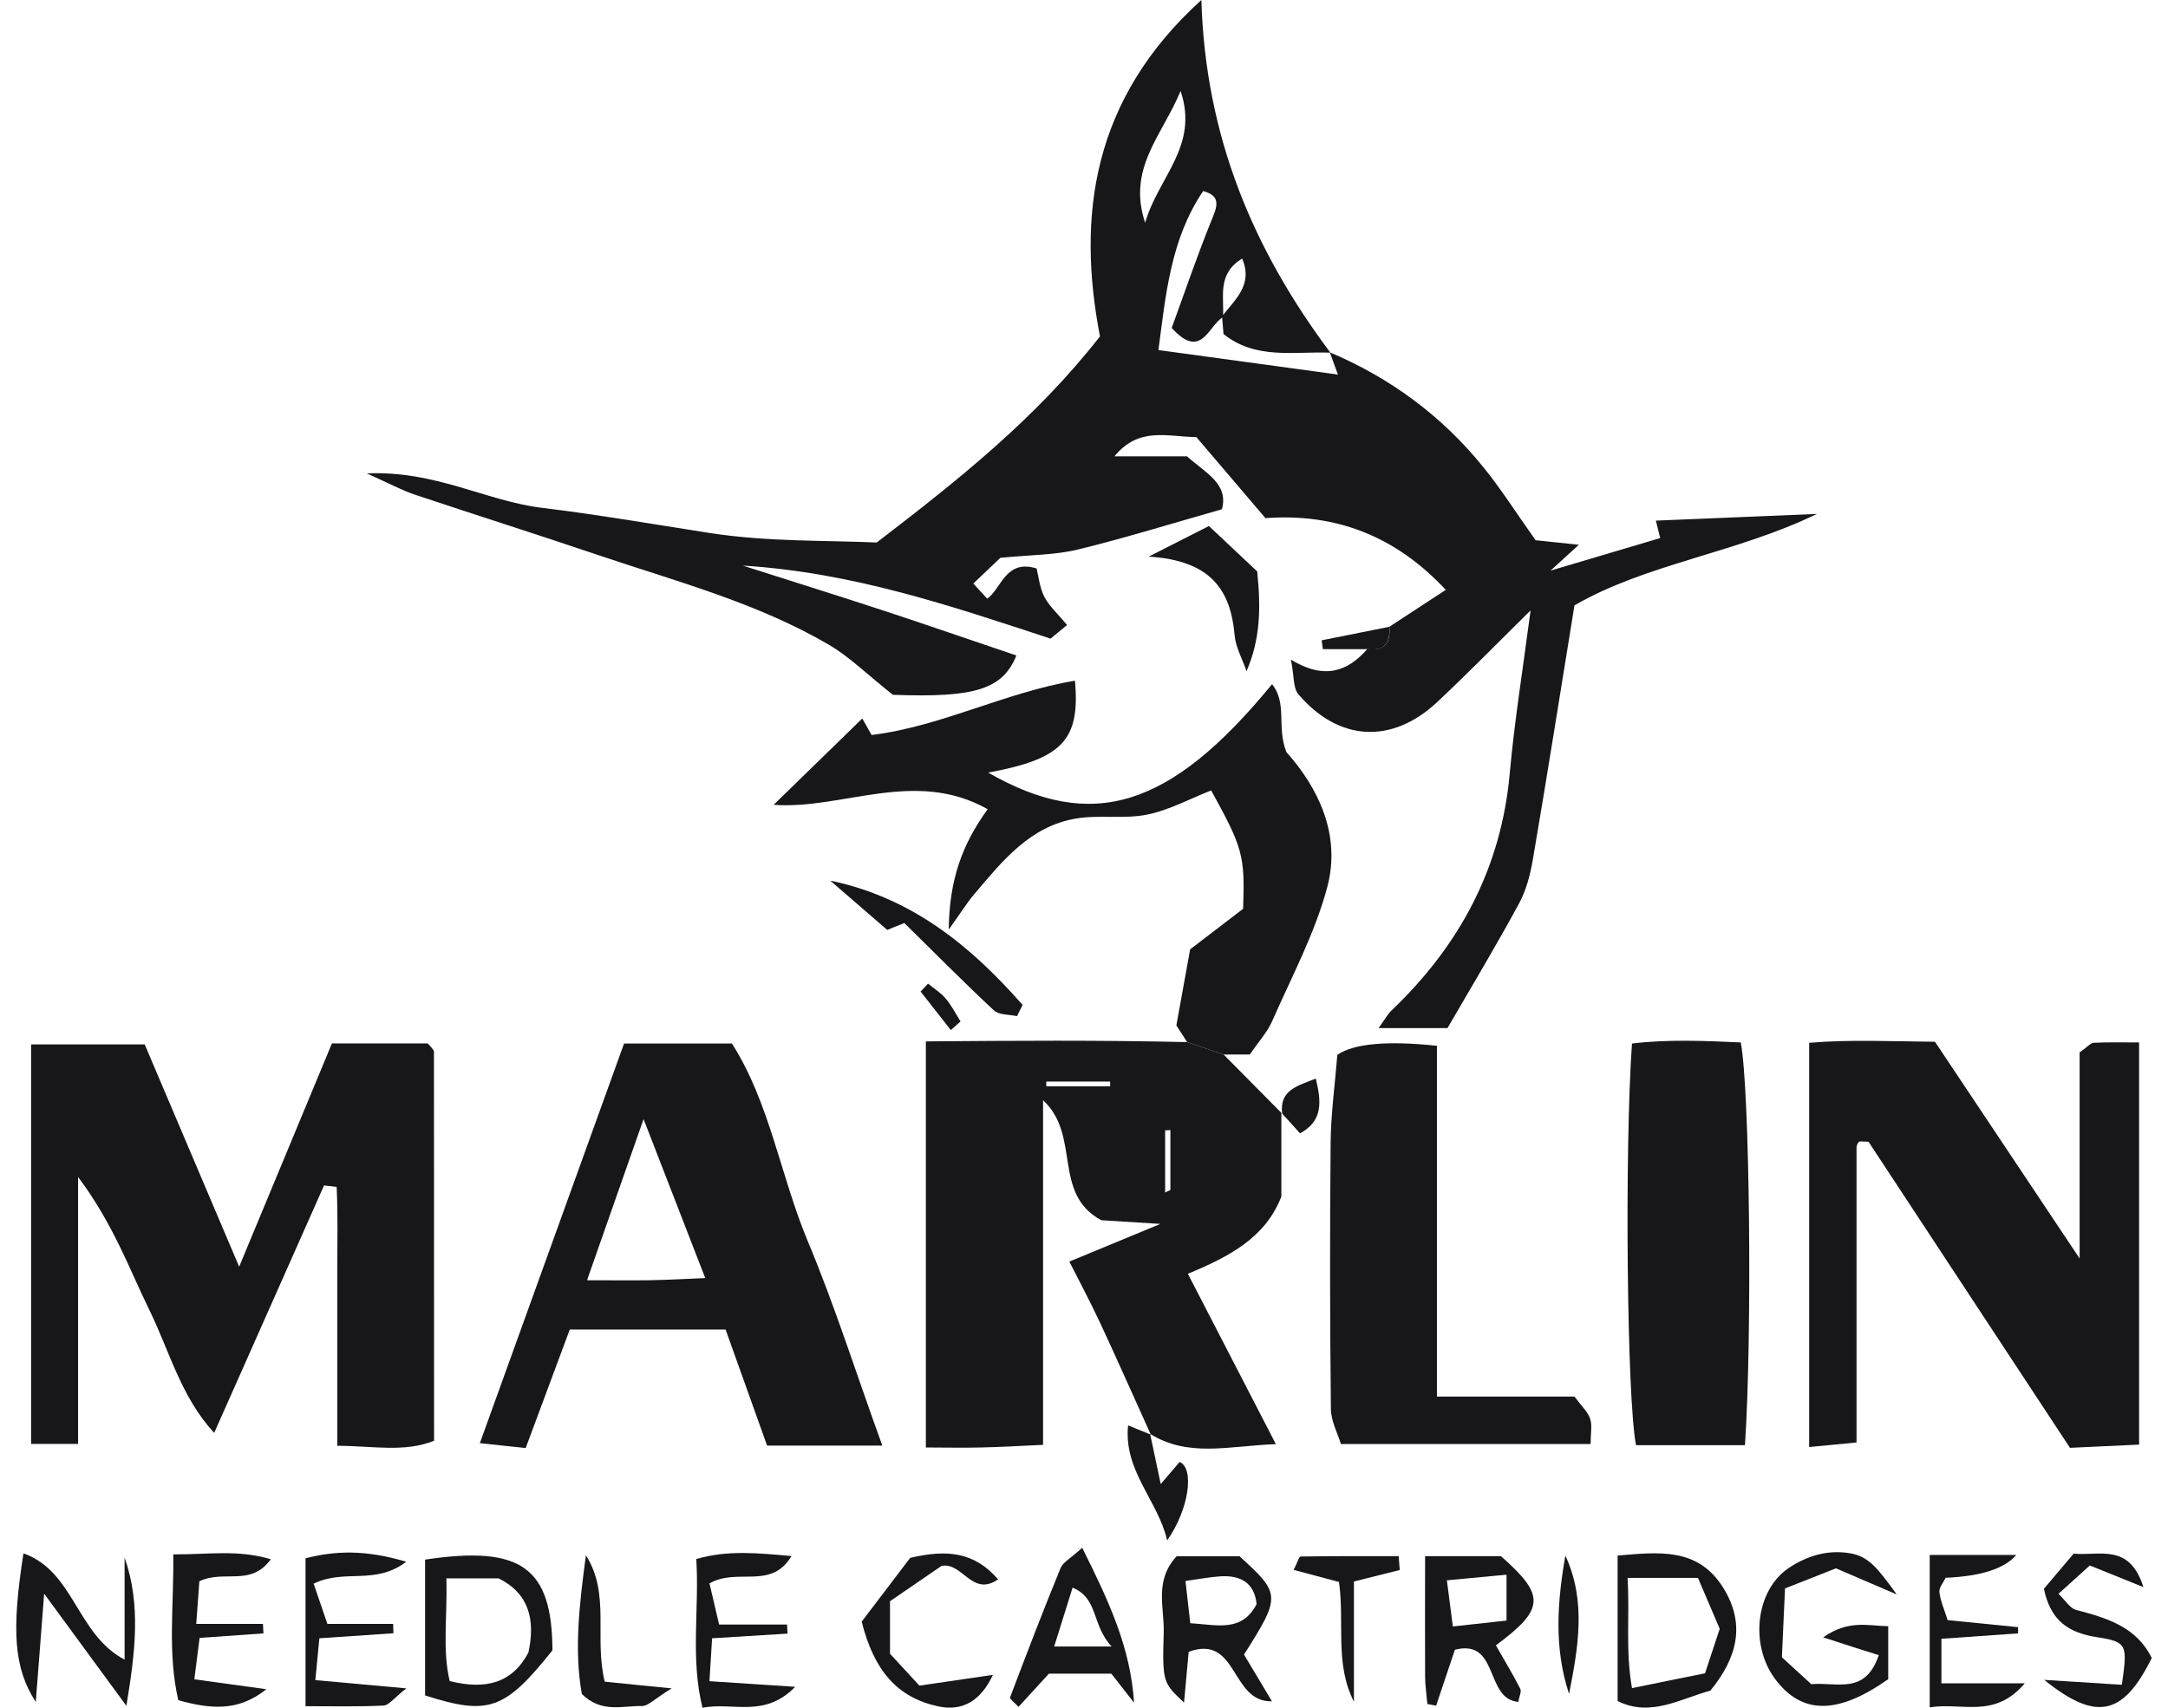
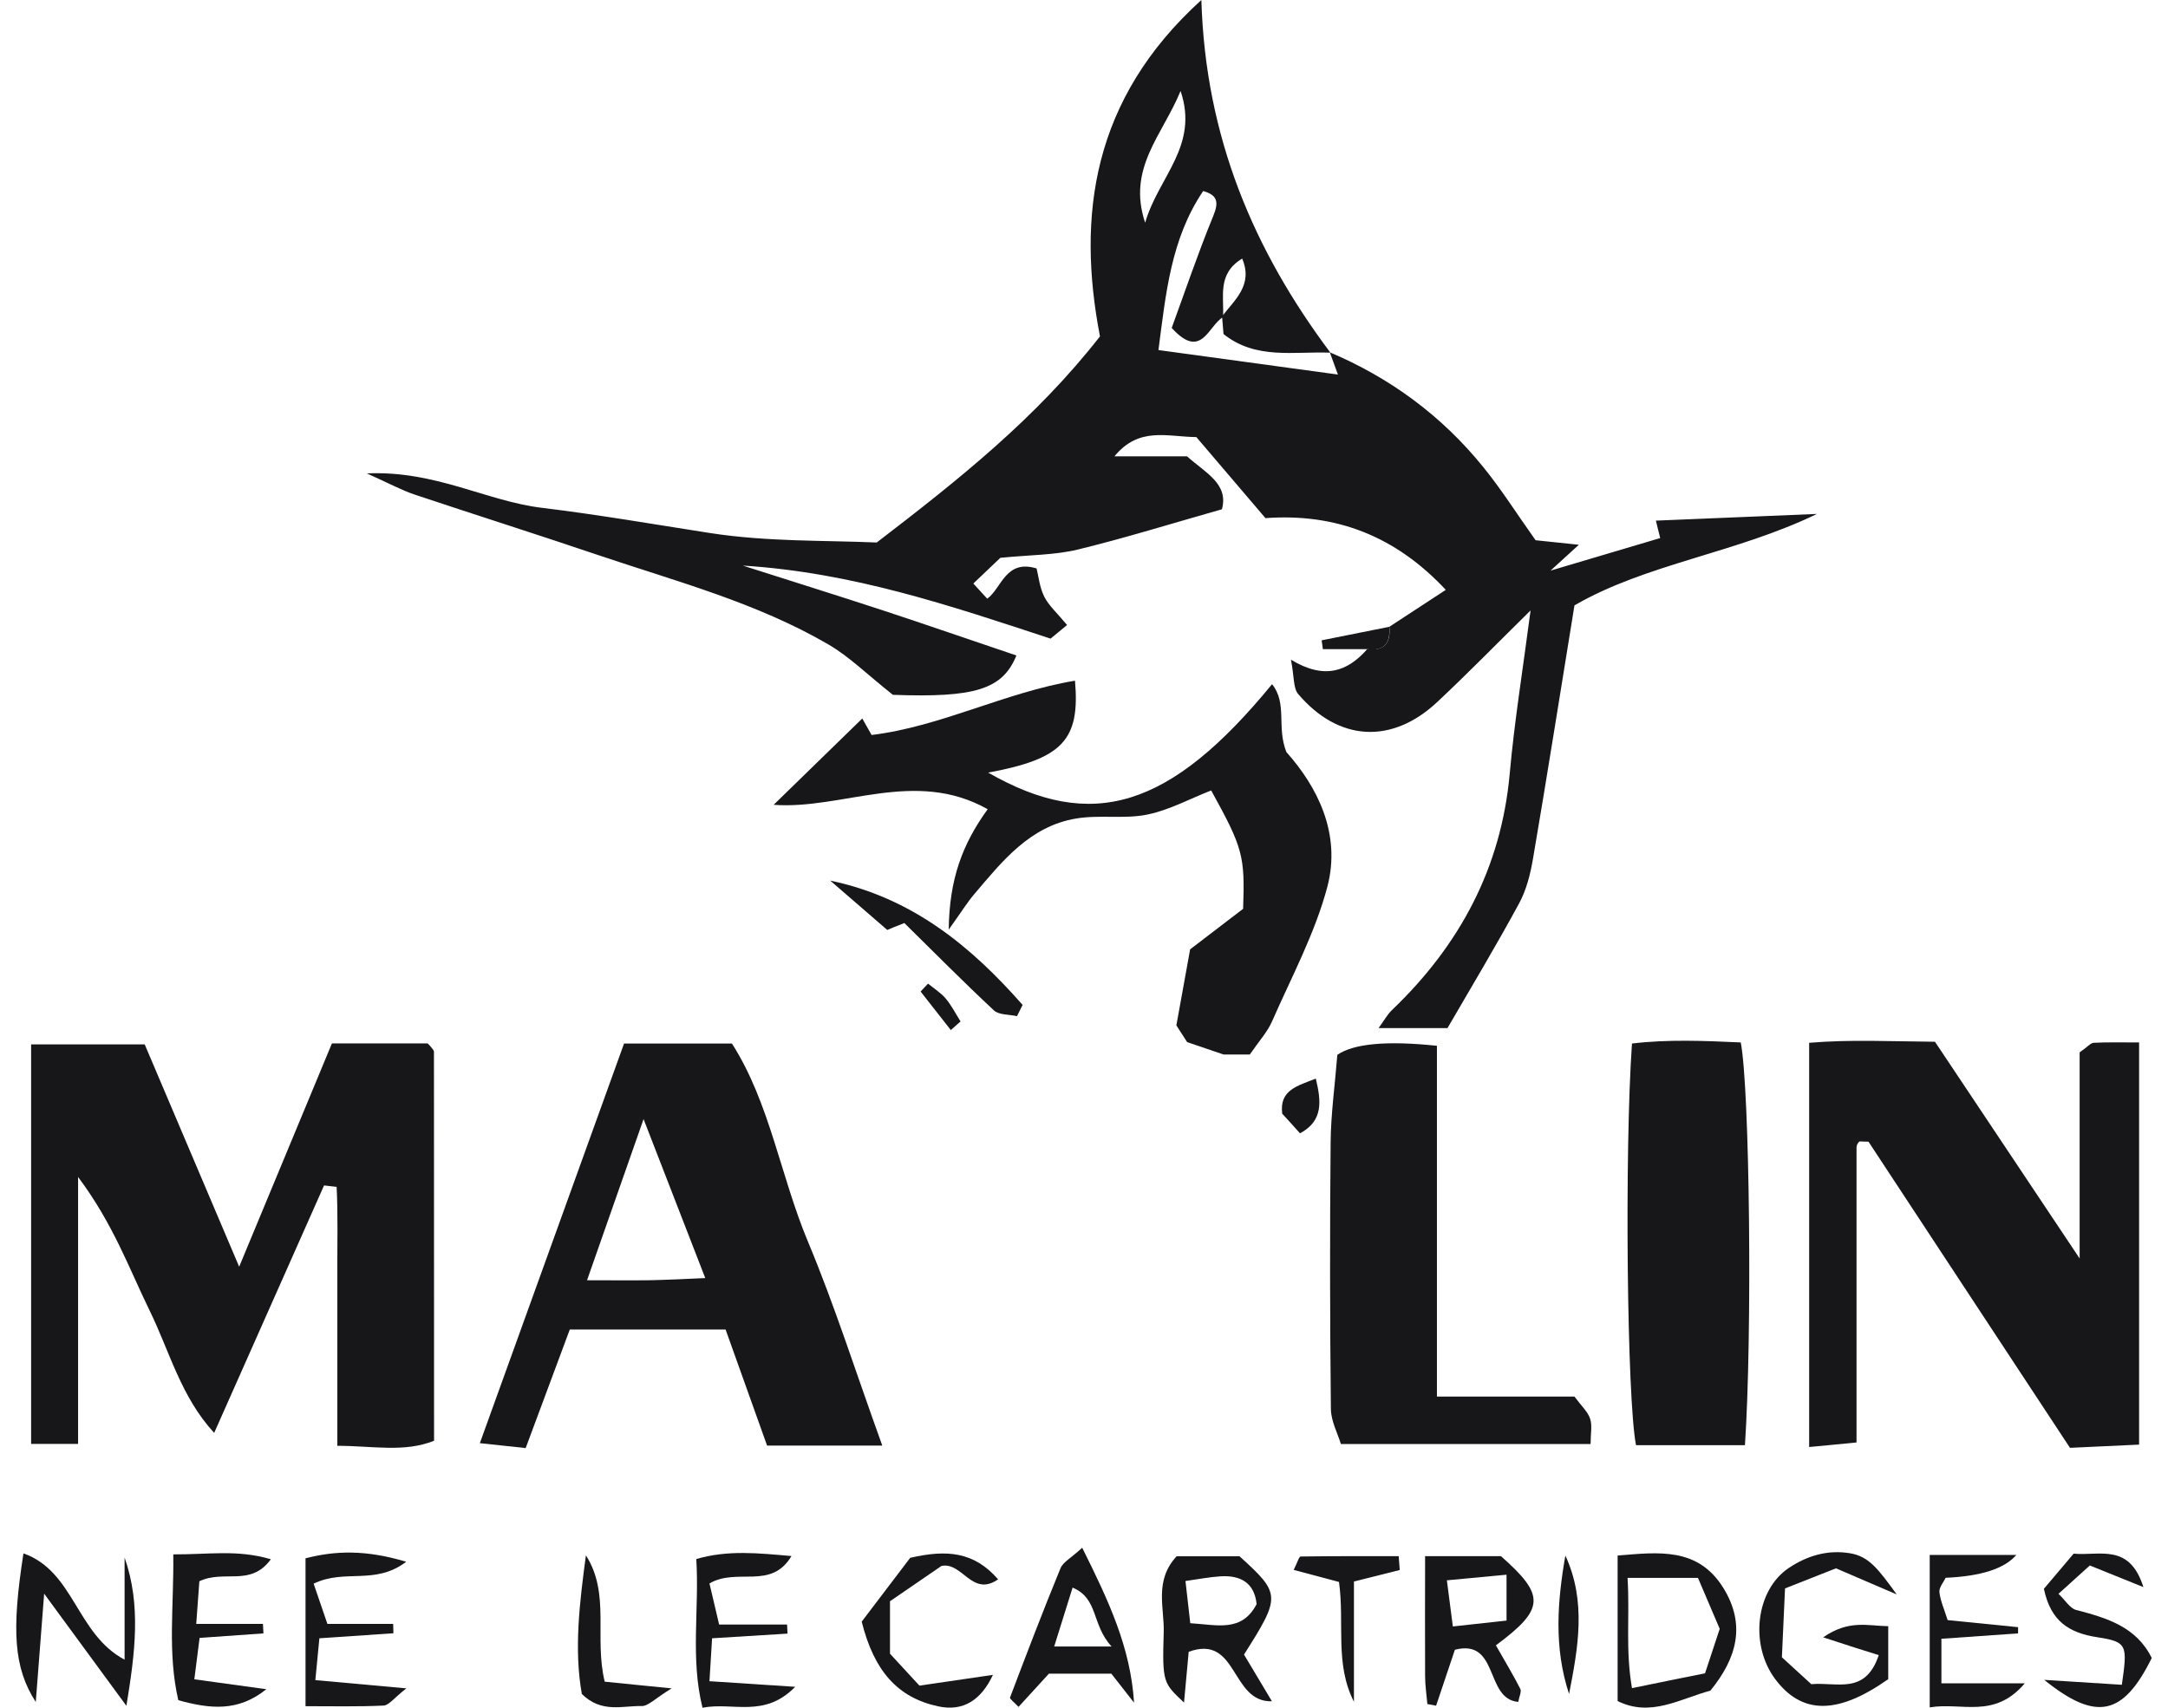
<svg xmlns="http://www.w3.org/2000/svg" width="66" height="52" viewBox="0 0 66 52" fill="none">
  <path d="M40.465 10.72C42.314 11.499 43.886 12.657 45.146 14.211C45.71 14.903 46.187 15.664 46.748 16.45C47.123 16.49 47.527 16.534 48.065 16.588C47.825 16.807 47.665 16.952 47.203 17.375C48.553 16.974 49.55 16.679 50.541 16.384C50.497 16.202 50.457 16.057 50.41 15.853C52.088 15.784 53.7 15.715 55.313 15.649C52.852 16.843 50.111 17.167 47.931 18.434C47.494 21.12 47.097 23.643 46.667 26.158C46.587 26.621 46.467 27.101 46.245 27.509C45.565 28.765 44.829 29.991 44.065 31.306H41.968C42.143 31.065 42.234 30.891 42.368 30.763C44.436 28.787 45.703 26.428 45.961 23.548C46.103 21.968 46.358 20.4 46.595 18.587C45.543 19.624 44.669 20.52 43.755 21.375C42.372 22.671 40.752 22.58 39.522 21.135C39.365 20.949 39.402 20.6 39.3 20.087C40.326 20.709 41.029 20.443 41.626 19.762C42.154 19.835 42.339 19.57 42.296 19.085C42.864 18.714 43.431 18.343 44.014 17.961C42.485 16.323 40.672 15.62 38.524 15.777C37.815 14.943 37.119 14.131 36.42 13.309C35.532 13.301 34.677 12.981 33.927 13.895H36.136C36.693 14.397 37.41 14.725 37.199 15.507C35.66 15.944 34.247 16.384 32.809 16.734C32.121 16.901 31.386 16.894 30.454 16.985C30.283 17.149 29.955 17.458 29.631 17.768C29.781 17.931 29.861 18.019 30.054 18.23C30.487 17.924 30.611 17.018 31.557 17.309C31.615 17.542 31.648 17.884 31.79 18.168C31.932 18.448 32.187 18.671 32.485 19.031C32.322 19.166 32.139 19.315 31.983 19.446C28.943 18.448 25.977 17.433 22.613 17.222C24.182 17.724 25.54 18.146 26.89 18.59C28.244 19.035 29.591 19.504 30.942 19.959C30.52 20.997 29.672 21.248 27.182 21.157C26.395 20.534 25.857 19.995 25.22 19.624C23.035 18.35 20.593 17.706 18.22 16.905C16.359 16.275 14.485 15.682 12.621 15.059C12.231 14.928 11.864 14.728 11.168 14.415C13.265 14.324 14.809 15.26 16.498 15.463C18.209 15.671 19.919 15.966 21.623 16.232C23.374 16.501 25.092 16.45 26.69 16.519C29.187 14.604 31.532 12.744 33.486 10.243C32.78 6.574 33.242 3.021 36.573 0C36.697 4.186 38.171 7.626 40.501 10.739C39.394 10.695 38.23 10.961 37.247 10.171C37.232 9.985 37.218 9.81 37.203 9.632C37.589 9.126 38.157 8.678 37.815 7.874C37.043 8.34 37.272 9.039 37.232 9.657C36.781 9.916 36.577 10.986 35.67 9.985C36.071 8.889 36.468 7.714 36.937 6.571C37.116 6.137 37.05 5.937 36.628 5.817C35.638 7.28 35.489 8.973 35.266 10.659C37.087 10.906 38.892 11.153 40.73 11.405C40.632 11.132 40.556 10.924 40.479 10.717L40.465 10.72ZM35.94 2.77C35.387 4.121 34.305 5.125 34.862 6.782C35.263 5.384 36.508 4.448 35.94 2.77Z" fill="#17171A" />
-   <path d="M37.25 32.11L39.034 33.912L39.008 33.886V36.435C38.521 37.694 37.41 38.269 36.162 38.786C37.039 40.486 37.898 42.15 38.841 43.973C37.41 44.028 36.176 44.388 35.012 43.66L35.037 43.69C34.52 42.55 34.014 41.403 33.486 40.271C33.188 39.634 32.857 39.012 32.554 38.415C33.381 38.073 34.145 37.756 35.325 37.268C34.4 37.21 33.909 37.177 33.526 37.155C32.023 36.344 32.915 34.578 31.754 33.501V43.995C31.033 44.028 30.447 44.064 29.861 44.075C29.329 44.09 28.798 44.075 28.186 44.075V31.71C30.855 31.688 33.497 31.67 36.14 31.732C36.511 31.859 36.883 31.983 37.25 32.11ZM33.796 33.078C33.796 33.031 33.796 32.98 33.796 32.933H31.852C31.852 32.98 31.852 33.031 31.852 33.078H33.796ZM35.47 36.311L35.63 36.234V34.411C35.576 34.411 35.525 34.414 35.47 34.418V36.315V36.311Z" fill="#17171A" />
  <path d="M0.947 43.97V31.801H4.405C5.304 33.919 6.258 36.158 7.281 38.571C8.242 36.253 9.163 34.039 10.105 31.771H13.018C13.043 31.797 13.087 31.837 13.123 31.884C13.16 31.928 13.211 31.983 13.211 32.03C13.214 35.947 13.214 39.867 13.214 43.871C12.308 44.232 11.376 44.028 10.269 44.024V41.269C10.269 40.424 10.269 39.58 10.269 38.735C10.266 37.869 10.291 37.002 10.248 36.14C10.12 36.125 9.993 36.111 9.865 36.096C8.766 38.568 7.67 41.043 6.52 43.631C5.504 42.528 5.162 41.145 4.554 39.904C3.932 38.633 3.455 37.279 2.377 35.838V43.966H0.947V43.97Z" fill="#17171A" />
  <path d="M65.12 43.988C64.446 44.021 63.809 44.05 63.016 44.086C60.955 40.959 58.895 37.822 56.882 34.764C56.678 34.764 56.616 34.745 56.594 34.767C56.554 34.807 56.522 34.873 56.518 34.928C56.518 37.88 56.518 40.828 56.518 43.922C56.048 43.97 55.615 44.01 55.076 44.061V31.753C56.318 31.648 57.566 31.71 58.906 31.721C60.322 33.839 61.745 35.972 63.31 38.32V32.044C63.547 31.881 63.638 31.761 63.736 31.753C64.148 31.732 64.559 31.742 65.12 31.742V43.988Z" fill="#17171A" />
  <path d="M26.854 44.017H23.352C22.941 42.867 22.529 41.709 22.089 40.483H17.346C16.913 41.644 16.465 42.852 16.003 44.093C15.504 44.039 15.107 43.999 14.608 43.944C16.097 39.82 17.542 35.816 18.998 31.775H22.282C23.432 33.573 23.756 35.794 24.593 37.8C25.413 39.758 26.053 41.789 26.858 44.013L26.854 44.017ZM17.874 38.983C18.602 38.983 19.18 38.99 19.759 38.983C20.32 38.972 20.88 38.943 21.47 38.917C20.84 37.29 20.265 35.812 19.592 34.076C18.984 35.812 18.467 37.29 17.87 38.986L17.874 38.983Z" fill="#17171A" />
  <path d="M37.25 32.11C36.879 31.983 36.508 31.859 36.14 31.732C36.045 31.582 35.951 31.437 35.812 31.222C35.944 30.497 36.089 29.704 36.231 28.907C36.792 28.477 37.356 28.048 37.844 27.673C37.902 26.053 37.836 25.82 36.872 24.069C36.235 24.316 35.601 24.666 34.924 24.804C34.225 24.946 33.468 24.804 32.758 24.924C31.357 25.157 30.516 26.217 29.664 27.221C29.446 27.476 29.271 27.764 28.882 28.306C28.9 26.773 29.297 25.703 30.068 24.64C27.844 23.388 25.642 24.662 23.552 24.506C24.477 23.603 25.365 22.74 26.25 21.878C26.232 21.845 26.33 22.02 26.534 22.38C28.645 22.125 30.607 21.077 32.726 20.727C32.882 22.525 32.362 23.104 30.083 23.526C33.242 25.339 35.623 24.619 38.725 20.833C39.198 21.426 38.856 22.129 39.161 22.9C40.101 23.952 40.832 25.379 40.41 26.996C40.035 28.415 39.318 29.748 38.721 31.109C38.579 31.429 38.328 31.702 38.047 32.11H37.247H37.25Z" fill="#17171A" />
  <path d="M40.716 32.117C41.218 31.775 42.228 31.684 43.744 31.844V42.525H47.931C48.145 42.816 48.338 42.987 48.407 43.198C48.477 43.402 48.422 43.646 48.422 43.97H40.821C40.723 43.646 40.519 43.275 40.516 42.896C40.486 40.191 40.483 37.487 40.508 34.782C40.516 33.926 40.636 33.071 40.712 32.121L40.716 32.117Z" fill="#17171A" />
  <path d="M53.121 44.006H49.805C49.529 42.605 49.452 35.051 49.682 31.775C50.774 31.644 51.888 31.691 52.994 31.742C53.267 33.173 53.347 40.646 53.121 44.006Z" fill="#17171A" />
-   <path d="M12.941 51.629V47.49C15.868 47.049 16.807 47.73 16.818 50.253C15.373 52.058 14.885 52.248 12.941 51.625V51.629ZM13.589 48.058C13.622 49.244 13.462 50.249 13.691 51.188C14.787 51.461 15.588 51.254 16.086 50.322C16.297 49.346 16.123 48.531 15.18 48.061H13.589V48.058Z" fill="#17171A" />
  <path d="M45.539 50.1C45.83 50.609 46.071 51.01 46.282 51.425C46.325 51.509 46.252 51.647 46.22 51.822C45.197 51.738 45.645 49.889 44.291 50.234C44.105 50.791 43.912 51.367 43.719 51.938C43.632 51.92 43.541 51.905 43.453 51.887C43.428 51.6 43.384 51.316 43.384 51.028C43.377 49.838 43.384 48.651 43.384 47.384H45.692C47.042 48.575 47.042 48.986 45.539 50.1ZM45.863 47.949C45.139 48.018 44.625 48.065 44.047 48.12C44.116 48.655 44.167 49.048 44.229 49.525C44.855 49.456 45.372 49.401 45.863 49.346V47.945V47.949Z" fill="#17171A" />
  <path d="M37.873 50.384C38.12 50.795 38.386 51.243 38.721 51.803C37.458 51.843 37.694 49.75 36.187 50.296C36.144 50.777 36.096 51.294 36.045 51.843C35.416 51.246 35.379 51.246 35.427 49.699C35.448 48.953 35.132 48.13 35.82 47.388H37.734C38.994 48.531 38.998 48.604 37.869 50.384H37.873ZM38.255 48.848C38.19 48.196 37.767 47.959 37.148 47.999C36.813 48.021 36.479 48.087 36.089 48.141C36.147 48.647 36.191 49.041 36.235 49.426C37.047 49.474 37.804 49.714 38.255 48.844V48.848Z" fill="#17171A" />
  <path d="M57.73 48.545C56.856 48.17 56.383 47.967 55.892 47.755C55.429 47.938 54.942 48.13 54.341 48.367C54.312 49.037 54.283 49.678 54.246 50.464C54.519 50.715 54.825 50.995 55.142 51.283C55.917 51.21 56.784 51.621 57.195 50.398C56.933 50.315 56.689 50.238 56.445 50.162C56.208 50.085 55.975 50.009 55.502 49.856C56.288 49.313 56.849 49.507 57.483 49.517V51.13C55.932 52.222 54.847 52.211 54.035 51.119C53.264 50.078 53.449 48.425 54.45 47.748C55.004 47.377 55.63 47.18 56.325 47.297C56.9 47.395 57.177 47.777 57.734 48.538L57.73 48.545Z" fill="#17171A" />
  <path d="M3.848 51.942C3.08 50.897 2.312 49.849 1.344 48.527C1.249 49.761 1.176 50.686 1.089 51.825C0.415 50.781 0.35 49.638 0.714 47.3C2.261 47.846 2.323 49.754 3.793 50.537V47.428C4.299 48.873 4.114 50.325 3.848 51.942Z" fill="#17171A" />
  <path d="M5.275 47.33C6.349 47.337 7.23 47.177 8.245 47.479C7.63 48.327 6.826 47.788 6.069 48.149C6.047 48.444 6.014 48.869 5.974 49.448H8.005C8.009 49.543 8.016 49.641 8.02 49.736C7.412 49.779 6.804 49.823 6.076 49.874C6.029 50.242 5.978 50.635 5.916 51.134C6.687 51.239 7.397 51.337 8.107 51.436C7.244 52.135 6.382 52.033 5.428 51.771C5.093 50.315 5.297 48.902 5.275 47.326V47.33Z" fill="#17171A" />
  <path d="M32.944 47.126C33.756 48.753 34.418 50.169 34.524 51.847C34.305 51.567 34.087 51.286 33.832 50.962H31.932C31.684 51.236 31.346 51.603 31.007 51.974C30.884 51.84 30.731 51.731 30.749 51.687C31.248 50.369 31.75 49.055 32.285 47.752C32.362 47.563 32.605 47.443 32.948 47.126H32.944ZM33.84 50.136C33.221 49.463 33.45 48.68 32.653 48.342C32.46 48.96 32.292 49.495 32.092 50.136H33.84Z" fill="#17171A" />
  <path d="M49.245 51.796V47.366C50.501 47.261 51.687 47.111 52.459 48.345C53.154 49.463 52.881 50.486 52.069 51.479C51.149 51.727 50.249 52.298 49.245 51.796ZM49.547 48.043C49.62 49.219 49.478 50.216 49.682 51.403C50.537 51.228 51.265 51.079 51.906 50.952C52.095 50.384 52.222 49.994 52.353 49.597C52.135 49.084 51.909 48.556 51.691 48.047H49.547V48.043Z" fill="#17171A" />
  <path d="M9.549 48.225C9.687 48.633 9.811 48.993 9.967 49.448H11.969C11.969 49.543 11.977 49.638 11.977 49.732C11.263 49.779 10.55 49.83 9.723 49.885C9.687 50.264 9.65 50.653 9.6 51.159C10.466 51.239 11.267 51.312 12.37 51.41C11.988 51.709 11.838 51.927 11.678 51.934C10.91 51.971 10.142 51.953 9.301 51.953V47.45C10.204 47.217 11.132 47.184 12.366 47.555C11.412 48.28 10.51 47.759 9.549 48.221V48.225Z" fill="#17171A" />
  <path d="M24.208 51.363C23.265 52.328 22.315 51.818 21.386 52C21.012 50.493 21.292 49.008 21.197 47.472C22.162 47.191 23.083 47.293 24.095 47.381C23.472 48.425 22.453 47.723 21.598 48.214C21.681 48.567 21.776 48.968 21.892 49.466H23.96L23.975 49.743C23.25 49.787 22.522 49.834 21.678 49.885C21.652 50.289 21.63 50.682 21.598 51.192C22.42 51.246 23.174 51.297 24.208 51.363Z" fill="#17171A" />
  <path d="M58.746 47.348H61.381C61.024 47.765 60.307 47.997 59.23 48.043C59.168 48.178 59.026 48.338 59.041 48.48C59.073 48.753 59.193 49.019 59.292 49.332C60.049 49.408 60.744 49.477 61.436 49.547C61.436 49.608 61.436 49.674 61.436 49.736C60.686 49.787 59.932 49.841 59.102 49.9V51.257H61.64C60.708 52.353 59.725 51.825 58.746 51.989V47.344V47.348Z" fill="#17171A" />
  <path d="M62.24 51.152C63.125 51.206 63.864 51.254 64.595 51.301C64.766 50.103 64.77 49.994 63.864 49.856C62.975 49.721 62.429 49.361 62.222 48.378C62.499 48.05 62.797 47.697 63.128 47.308C63.911 47.384 64.825 46.973 65.251 48.327C64.614 48.069 64.151 47.883 63.62 47.668C63.329 47.934 63.026 48.207 62.666 48.531C62.874 48.727 63.012 48.971 63.201 49.022C64.14 49.266 65.04 49.536 65.505 50.486C64.635 52.244 63.816 52.426 62.237 51.156L62.24 51.152Z" fill="#17171A" />
  <path d="M26.232 49.379C26.748 48.698 27.276 48.003 27.709 47.435C28.831 47.177 29.653 47.25 30.385 48.09C29.591 48.644 29.297 47.548 28.66 47.683C28.135 48.043 27.611 48.404 27.094 48.757V50.355C27.32 50.599 27.6 50.904 27.99 51.327C28.674 51.225 29.409 51.119 30.228 50.999C29.872 51.756 29.333 52.127 28.554 51.956C27.327 51.691 26.606 50.879 26.232 49.375V49.379Z" fill="#17171A" />
  <path d="M27.007 28.313C26.315 27.716 25.795 27.265 25.274 26.814C27.768 27.334 29.559 28.812 31.131 30.599C31.073 30.712 31.018 30.825 30.96 30.942C30.72 30.887 30.407 30.909 30.254 30.763C29.337 29.908 28.452 29.012 27.531 28.106C27.265 28.211 27.054 28.295 27.011 28.317L27.007 28.313Z" fill="#17171A" />
-   <path d="M38.273 17.404C38.39 18.543 38.364 19.471 37.949 20.436C37.822 20.072 37.618 19.712 37.585 19.34C37.465 17.979 36.875 17.065 34.968 16.949C35.809 16.523 36.257 16.294 36.803 16.017C37.319 16.505 37.789 16.945 38.273 17.4V17.404Z" fill="#17171A" />
  <path d="M18.409 51.206C19.028 51.268 19.548 51.323 20.447 51.41C19.938 51.72 19.734 51.953 19.534 51.949C18.955 51.934 18.314 52.175 17.713 51.581C17.47 50.231 17.644 48.8 17.837 47.359C18.587 48.538 18.081 49.856 18.409 51.206Z" fill="#17171A" />
  <path d="M42.612 47.806C42.194 47.912 41.779 48.014 41.218 48.156V51.818C40.628 50.66 40.938 49.448 40.763 48.17C40.337 48.058 39.871 47.934 39.383 47.803C39.5 47.574 39.544 47.395 39.595 47.395C40.588 47.381 41.586 47.384 42.58 47.384L42.612 47.81V47.806Z" fill="#17171A" />
  <path d="M47.767 51.581C47.301 50.169 47.41 48.767 47.654 47.366C48.302 48.771 48.04 50.176 47.767 51.581Z" fill="#17171A" />
-   <path d="M35.012 43.657C35.103 44.097 35.197 44.538 35.336 45.189C35.645 44.825 35.78 44.672 35.911 44.516C36.369 44.709 36.195 45.968 35.532 46.904C35.248 45.684 34.2 44.785 34.342 43.402C34.626 43.518 34.83 43.602 35.037 43.686L35.012 43.657Z" fill="#17171A" />
  <path d="M39.034 33.908C38.943 33.188 39.504 33.064 40.057 32.842C40.217 33.515 40.297 34.123 39.576 34.509C39.383 34.294 39.198 34.087 39.008 33.883L39.034 33.908Z" fill="#17171A" />
  <path d="M42.292 19.089C42.332 19.577 42.146 19.839 41.622 19.766H40.272C40.261 19.675 40.246 19.588 40.235 19.497C40.923 19.358 41.608 19.224 42.296 19.085L42.292 19.089Z" fill="#17171A" />
  <path d="M28.947 31.367C28.641 30.974 28.335 30.585 28.026 30.192C28.103 30.112 28.175 30.032 28.252 29.951C28.434 30.101 28.641 30.228 28.791 30.406C28.969 30.618 29.093 30.869 29.242 31.102C29.144 31.189 29.045 31.28 28.943 31.367H28.947Z" fill="#17171A" />
</svg>